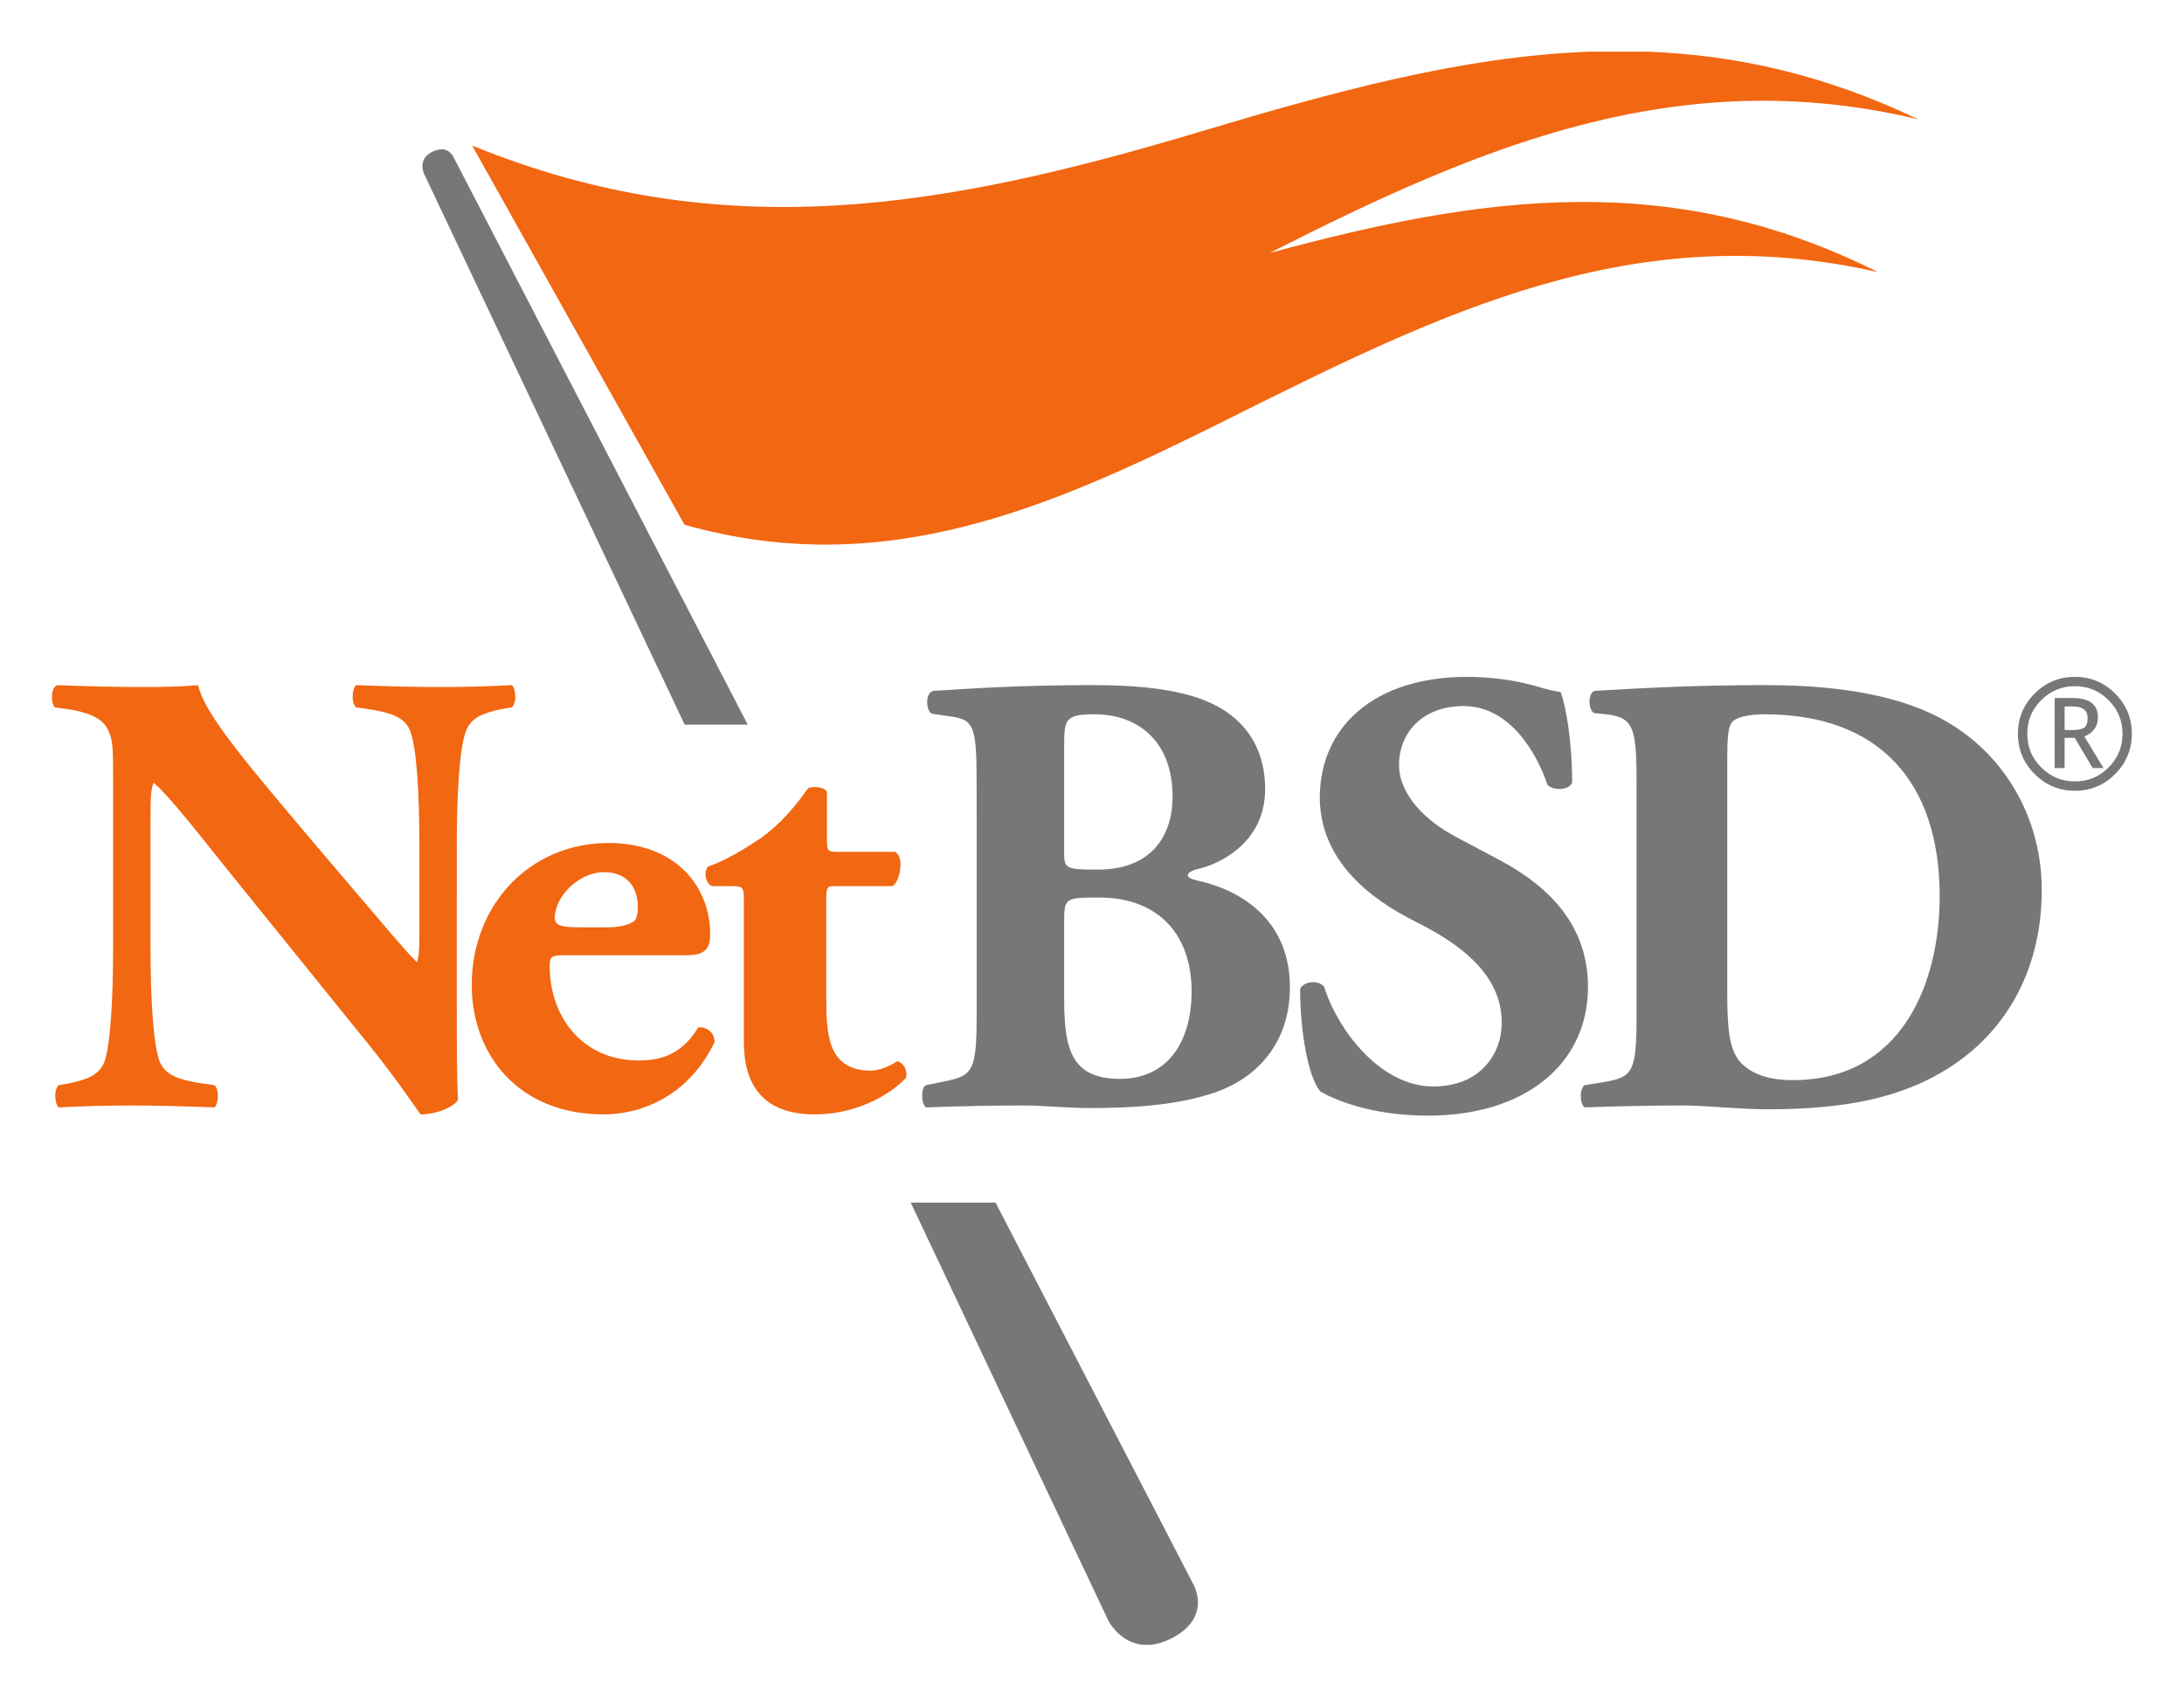
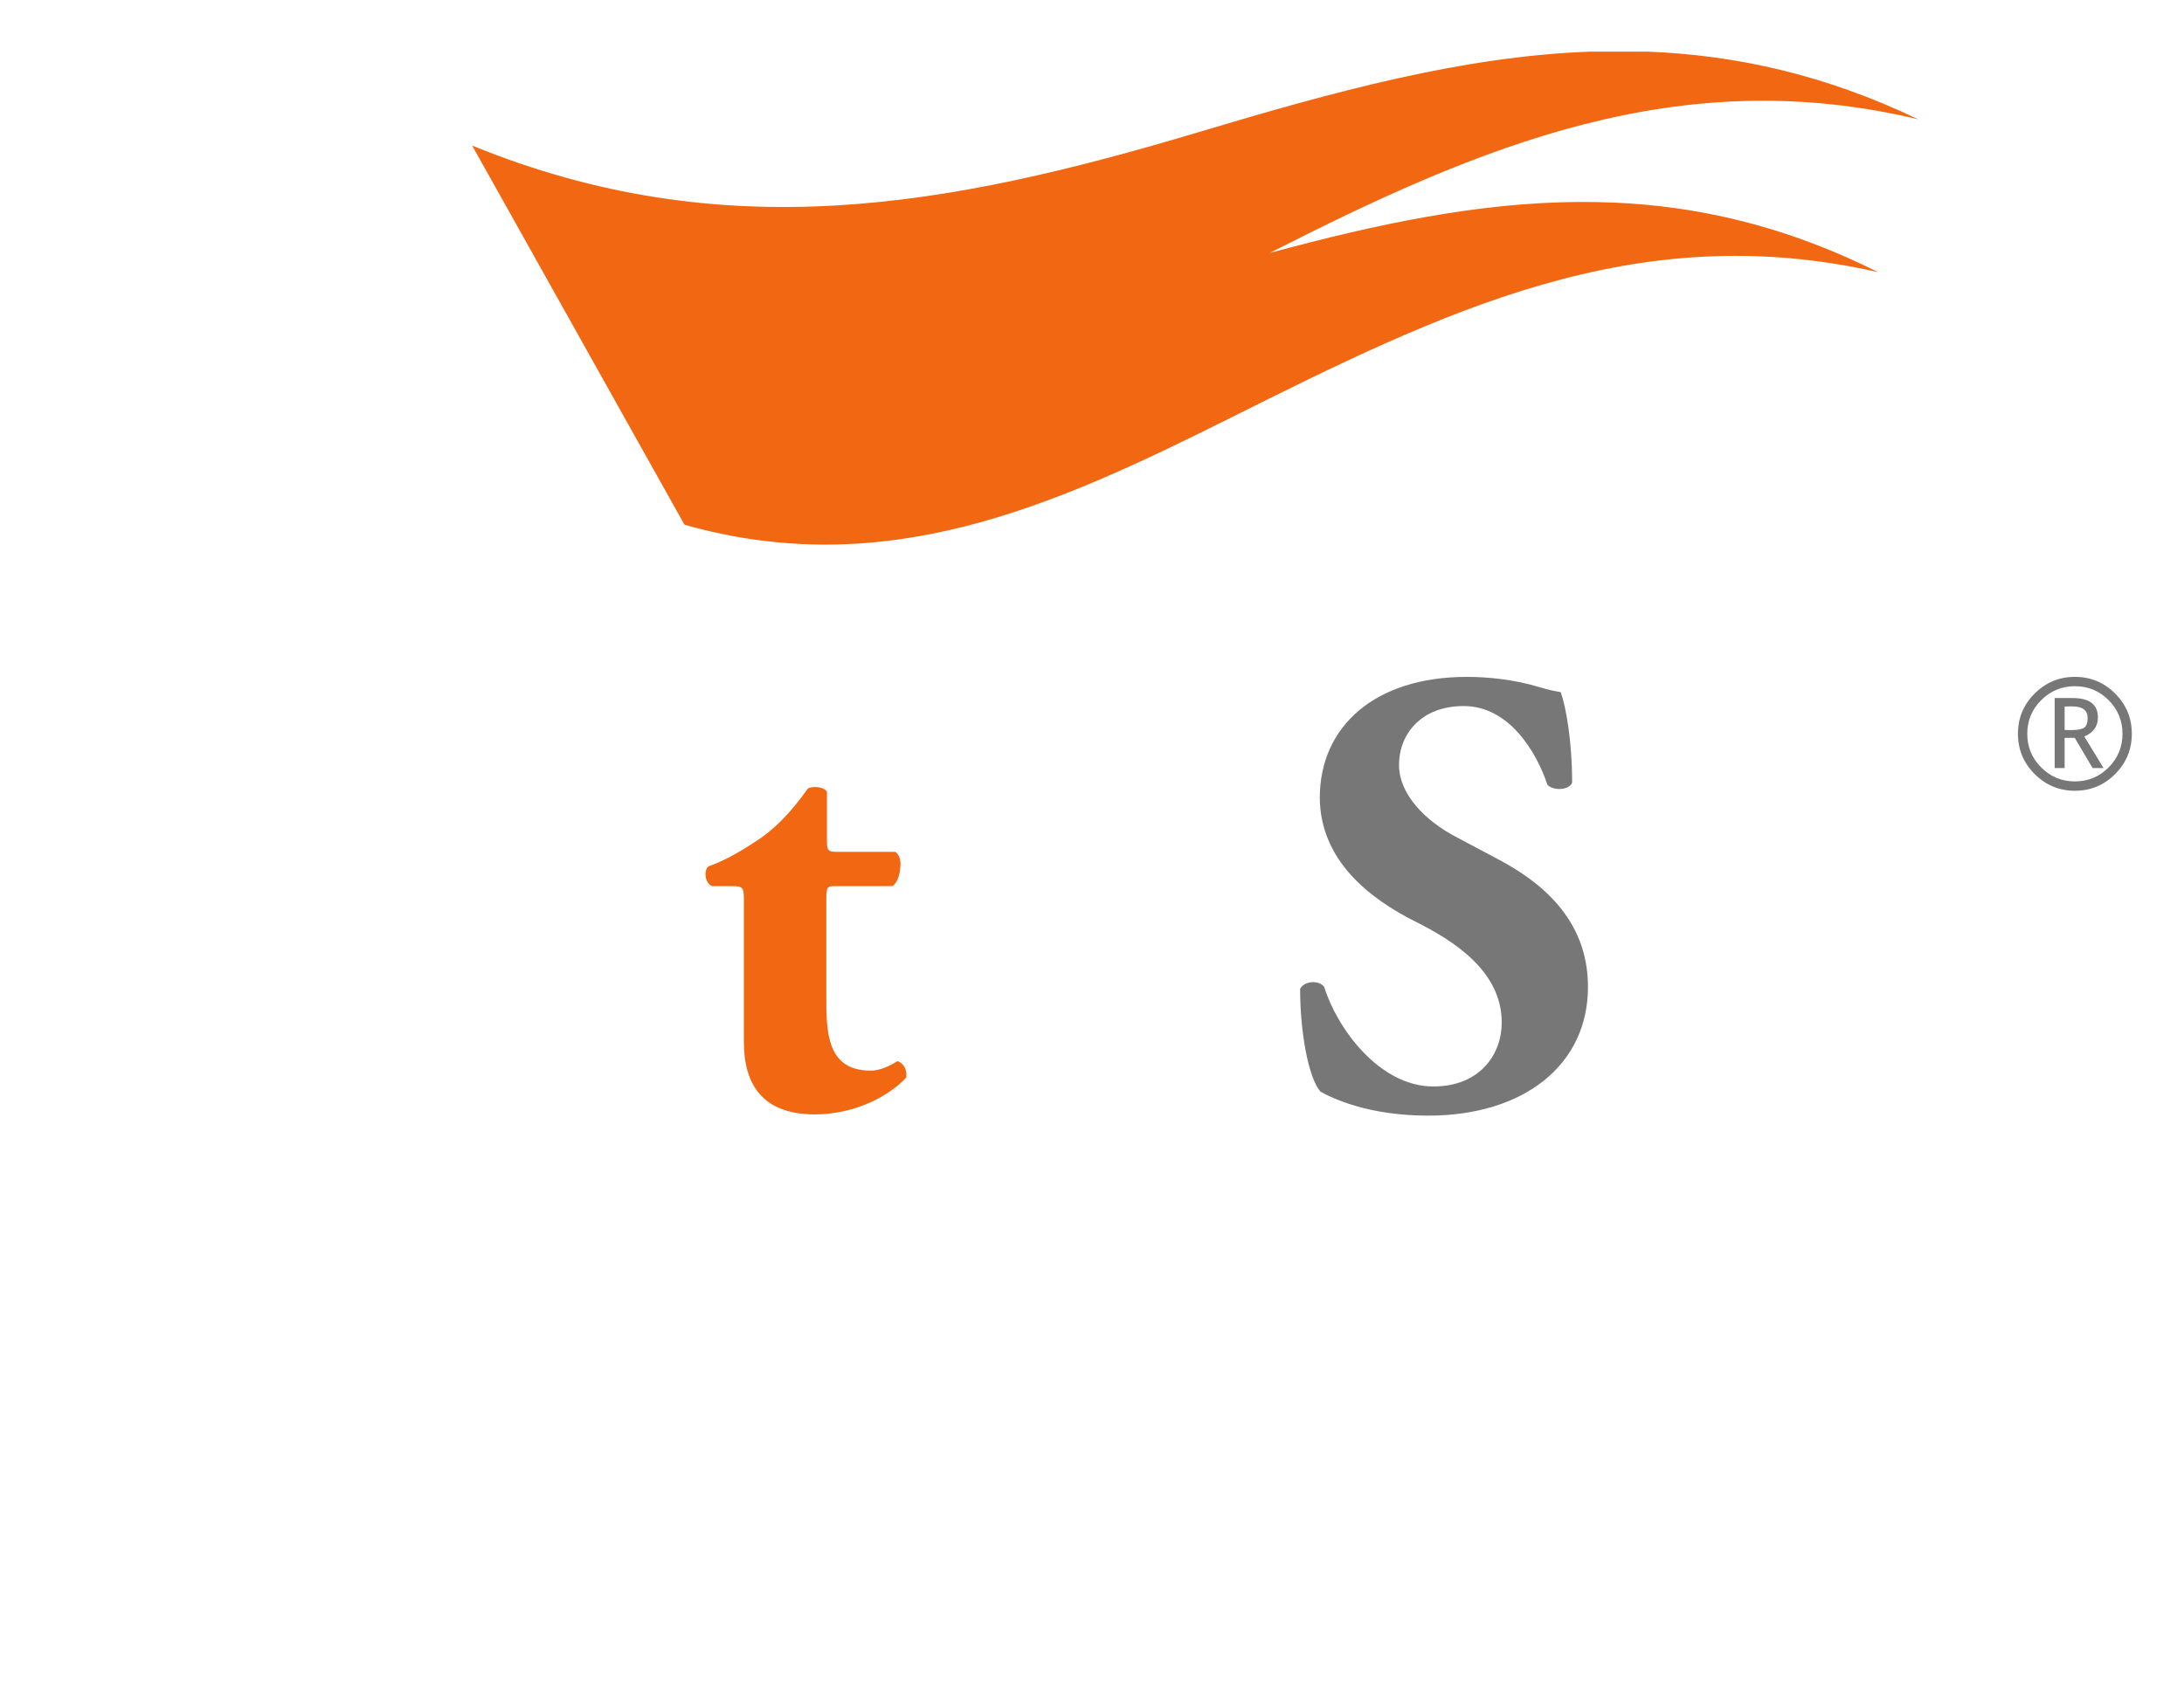
<svg xmlns="http://www.w3.org/2000/svg" version="1.0" width="744.094" height="578.268" id="svg2206">
  <defs id="defs2208" />
  <g transform="translate(88.532,-126.61)" id="layer1">
    <g transform="matrix(3.543,0,0,3.543,-70.893,-365.085)" style="fill-rule:evenodd" id="g2195">
-       <path d="M 37.482,153.143 C 37.203,153.144 36.863,153.223 36.463,153.444 C 35.131,154.183 35.826,155.551 35.826,155.551 L 60.861,208.479 L 66.926,208.479 L 38.627,153.884 C 38.627,153.884 38.317,153.142 37.482,153.143 z M 82.597,254.451 L 101.613,294.683 C 101.613,294.683 102.695,296.804 104.97,296.986 L 105.595,296.986 C 106.207,296.94 106.895,296.759 107.655,296.373 C 111.767,294.28 109.693,291.002 109.692,291.002 L 90.757,254.451 L 82.597,254.451 z" style="fill:#777777" id="path10" />
      <path d="M 179.488,150.258 C 170.592,145.988 162.013,144.083 153.499,143.748 L 147.886,143.748 C 135.583,144.209 123.299,147.593 110.266,151.494 C 86.088,158.725 64.583,162.639 40.424,152.782 C 43.056,157.485 44.374,159.836 47.007,164.535 C 49.424,168.858 51.845,173.18 54.264,177.501 C 56.897,182.203 58.213,184.552 60.846,189.253 C 80.081,194.689 96.011,187.639 113.104,179.093 C 133.63,168.838 152.17,159.611 175.622,164.957 C 155.803,155.033 137.837,157.492 117.113,163.115 C 137.402,152.786 156.504,144.753 179.488,150.258 L 179.488,150.258 z" style="fill:#f26711" id="path14" />
-       <path d="M 38.946,234.746 C 38.946,238.711 38.946,242.55 39.068,244.565 C 38.642,245.294 36.934,245.968 35.471,245.968 C 35.41,245.968 33.397,242.857 30.532,239.318 L 16.446,221.877 C 12.972,217.486 10.898,214.987 9.801,214.071 C 9.496,214.68 9.496,215.716 9.496,217.973 L 9.496,229.806 C 9.496,234.746 9.739,239.318 10.411,240.966 C 10.96,242.246 12.362,242.612 13.947,242.915 L 15.654,243.161 C 16.141,243.649 16.02,244.931 15.654,245.293 C 12.362,245.174 9.923,245.111 7.484,245.111 C 5.228,245.111 2.972,245.174 0.656,245.293 C 0.289,244.931 0.168,243.649 0.656,243.161 L 1.692,242.977 C 3.338,242.611 4.496,242.246 5.044,240.966 C 5.654,239.318 5.899,234.746 5.899,229.806 L 5.899,214.315 C 5.899,210.962 5.899,209.987 5.472,209.133 C 5.044,208.096 4.13,207.485 1.996,207.059 L 0.289,206.814 C 0.137,206.64 0.047,206.342 0.022,206.022 L 0.022,205.64 C 0.059,205.188 0.226,204.772 0.532,204.681 C 3.399,204.8 6.447,204.863 8.948,204.863 C 11.02,204.863 12.789,204.802 14.07,204.681 C 14.68,207.424 18.643,212.058 24.13,218.585 L 29.252,224.623 C 31.996,227.794 33.703,229.926 35.107,231.331 C 35.35,230.72 35.35,229.682 35.35,228.586 L 35.35,220.169 C 35.35,215.23 35.107,210.656 34.435,209.007 C 33.886,207.729 32.545,207.364 30.899,207.059 L 29.252,206.814 C 28.765,206.326 28.887,205.046 29.252,204.681 C 32.545,204.8 34.923,204.863 37.423,204.863 C 39.678,204.863 41.874,204.802 44.252,204.68 C 44.619,205.046 44.739,206.326 44.252,206.815 L 43.155,206.997 C 41.57,207.364 40.411,207.728 39.861,209.01 C 39.192,210.656 38.947,215.23 38.947,220.171 L 38.946,234.746 L 38.946,234.746 z" style="fill:#f26711" id="path16" />
-       <path d="M 53.432,227.976 C 54.287,227.976 55.262,227.852 55.934,227.427 C 56.238,227.241 56.359,226.631 56.359,226.026 C 56.359,224.012 55.201,222.67 53.128,222.67 C 50.567,222.67 48.372,225.109 48.372,227.059 C 48.372,227.915 49.225,227.976 51.177,227.976 L 53.432,227.976 L 53.432,227.976 z M 49.409,230.659 C 48.007,230.659 47.884,230.779 47.884,231.755 C 47.884,236.33 50.812,240.782 56.481,240.782 C 58.189,240.782 60.507,240.417 62.152,237.611 C 62.823,237.489 63.738,237.977 63.738,239.012 C 61.237,244.196 56.726,245.967 53.067,245.967 C 44.836,245.967 40.385,240.171 40.385,233.524 C 40.385,225.84 45.934,219.863 53.555,219.863 C 59.896,219.863 63.311,223.949 63.311,228.646 C 63.311,229.805 63.006,230.659 61.117,230.659 L 49.409,230.659 L 49.409,230.659 z" style="fill:#f26711" id="path18" />
      <path d="M 75.333,224.012 C 74.541,224.012 74.48,224.071 74.48,225.415 L 74.48,234.56 C 74.48,237.977 74.48,241.758 78.748,241.758 C 79.602,241.758 80.577,241.332 81.31,240.845 C 81.918,241.026 82.284,241.696 82.162,242.429 C 80.455,244.258 77.163,245.967 73.382,245.967 C 68.321,245.967 66.553,243.039 66.553,239.012 L 66.553,225.415 C 66.553,224.133 66.492,224.012 65.395,224.012 L 63.505,224.012 C 62.834,223.764 62.651,222.547 63.139,222.119 C 65.028,221.451 66.736,220.351 68.2,219.376 C 69.297,218.584 70.822,217.305 72.712,214.617 C 73.138,214.375 74.236,214.438 74.541,214.924 L 74.541,219.498 C 74.541,220.656 74.602,220.717 75.7,220.717 L 81.127,220.717 C 81.432,220.96 81.614,221.328 81.614,221.876 C 81.614,222.547 81.432,223.643 80.822,224.012 L 75.333,224.012 L 75.333,224.012 z" style="fill:#f26711" id="path20" />
-       <path d="M 97.353,234.805 C 97.353,239.562 97.963,242.55 102.72,242.55 C 107.232,242.55 109.61,239.075 109.61,234.134 C 109.61,228.828 106.561,225.109 100.708,225.109 C 97.354,225.109 97.354,225.169 97.354,227.611 L 97.354,234.804 L 97.353,234.805 z M 97.353,220.717 C 97.353,222.304 97.415,222.424 100.586,222.424 C 105.829,222.424 107.78,219.072 107.78,215.412 C 107.78,210.107 104.487,207.484 100.28,207.484 C 97.415,207.484 97.353,207.974 97.353,210.656 L 97.353,220.717 z M 88.938,214.801 C 88.938,208.643 88.817,207.974 86.256,207.667 L 84.609,207.422 C 84.061,207.116 83.938,205.288 84.854,205.227 C 89.488,204.923 93.939,204.677 100.037,204.677 C 105.89,204.677 109.794,205.349 112.475,206.935 C 115.097,208.521 116.681,211.083 116.681,214.679 C 116.681,219.803 112.353,221.815 110.463,222.304 C 109.853,222.424 109.243,222.67 109.243,222.974 C 109.243,223.157 109.549,223.338 110.098,223.462 C 114.915,224.5 118.999,227.668 119.061,233.583 C 119.122,239.194 115.768,242.488 111.928,243.831 C 108.085,245.173 103.513,245.355 99.793,245.355 C 97.599,245.355 95.282,245.109 93.513,245.109 C 90.524,245.109 87.537,245.173 84.062,245.293 C 83.575,244.928 83.575,243.343 84.062,243.16 L 85.831,242.794 C 88.574,242.246 88.94,241.818 88.94,236.329 L 88.938,214.801 L 88.938,214.801 z" style="fill:#777777" id="path22" />
      <path d="M 132.358,246.087 C 126.75,246.087 123.273,244.501 121.993,243.771 C 120.835,242.429 120.043,238.038 120.043,233.891 C 120.469,233.099 121.872,233.037 122.36,233.707 C 123.579,237.671 127.663,243.281 132.847,243.281 C 137.358,243.281 139.432,240.172 139.432,237.124 C 139.432,232.184 134.799,229.257 131.14,227.428 C 126.75,225.23 121.994,221.573 121.934,215.534 C 121.934,208.644 127.239,203.885 136.08,203.885 C 138.091,203.885 140.591,204.13 143.031,204.863 C 143.823,205.107 144.371,205.227 145.104,205.35 C 145.589,206.691 146.201,209.985 146.201,214.071 C 145.896,214.801 144.371,214.863 143.823,214.256 C 142.786,211.144 140.163,206.691 135.773,206.691 C 131.75,206.691 129.556,209.315 129.556,212.362 C 129.556,215.168 132.053,217.728 135.102,219.314 L 139.128,221.451 C 142.907,223.463 147.725,226.999 147.725,233.707 C 147.725,241.209 141.564,246.087 132.358,246.087 L 132.358,246.087 z" style="fill:#777777" id="path24" />
-       <path d="M 161.118,234.071 C 161.118,237.427 161.24,239.622 162.337,240.903 C 163.436,242.124 165.203,242.672 167.398,242.672 C 177.946,242.672 181.544,233.283 181.544,224.987 C 181.544,214.009 175.752,207.484 164.714,207.484 C 163.071,207.484 161.91,207.789 161.545,208.279 C 161.178,208.765 161.118,209.924 161.118,211.813 L 161.118,234.072 L 161.118,234.071 z M 152.399,214.74 C 152.399,208.947 152.277,207.789 149.472,207.484 L 148.314,207.363 C 147.705,207.058 147.705,205.288 148.437,205.226 C 153.559,204.922 158.314,204.677 164.778,204.677 C 169.778,204.677 174.776,205.169 178.985,206.691 C 186.973,209.557 191.361,216.753 191.361,224.375 C 191.361,232.548 187.459,239.136 180.448,242.611 C 176.303,244.686 171.301,245.476 165.021,245.476 C 162.157,245.476 159.105,245.109 156.911,245.109 C 153.984,245.109 150.874,245.172 147.4,245.293 C 146.912,244.928 146.912,243.465 147.4,243.16 L 149.29,242.855 C 152.033,242.368 152.399,241.941 152.399,236.329 L 152.399,214.74 L 152.399,214.74 z" style="fill:#777777" id="path26" />
      <path d="M 189.07,209.357 C 189.07,207.848 189.606,206.557 190.678,205.489 C 191.749,204.42 193.041,203.884 194.551,203.884 C 196.06,203.884 197.35,204.42 198.419,205.489 C 199.487,206.557 200.022,207.848 200.022,209.357 C 200.022,210.869 199.487,212.159 198.419,213.231 C 197.35,214.302 196.06,214.839 194.551,214.839 C 193.041,214.839 191.749,214.302 190.678,213.231 C 189.606,212.159 189.07,210.869 189.07,209.357 z M 199.125,209.357 C 199.125,208.093 198.679,207.014 197.787,206.121 C 196.894,205.229 195.816,204.782 194.551,204.782 C 193.286,204.782 192.205,205.229 191.31,206.121 C 190.415,207.014 189.968,208.093 189.968,209.357 C 189.968,210.623 190.415,211.703 191.31,212.598 C 192.205,213.492 193.286,213.94 194.551,213.94 C 195.816,213.94 196.894,213.492 197.787,212.598 C 198.679,211.703 199.125,210.623 199.125,209.357 z M 196.251,212.653 L 194.534,209.751 L 193.559,209.751 L 193.559,212.653 L 192.602,212.653 L 192.602,205.92 L 194.33,205.92 C 195.951,205.92 196.761,206.542 196.761,207.784 C 196.761,208.648 196.325,209.259 195.453,209.615 L 197.299,212.653 L 196.251,212.653 z M 193.559,206.736 L 193.559,208.987 C 193.639,208.998 193.85,209.002 194.188,209.002 C 194.814,209.002 195.234,208.922 195.45,208.762 C 195.665,208.601 195.773,208.296 195.773,207.844 C 195.773,207.1 195.288,206.727 194.319,206.727 L 193.939,206.727 L 193.559,206.736 L 193.559,206.736 z" style="fill:#777777" id="path28" />
    </g>
  </g>
</svg>